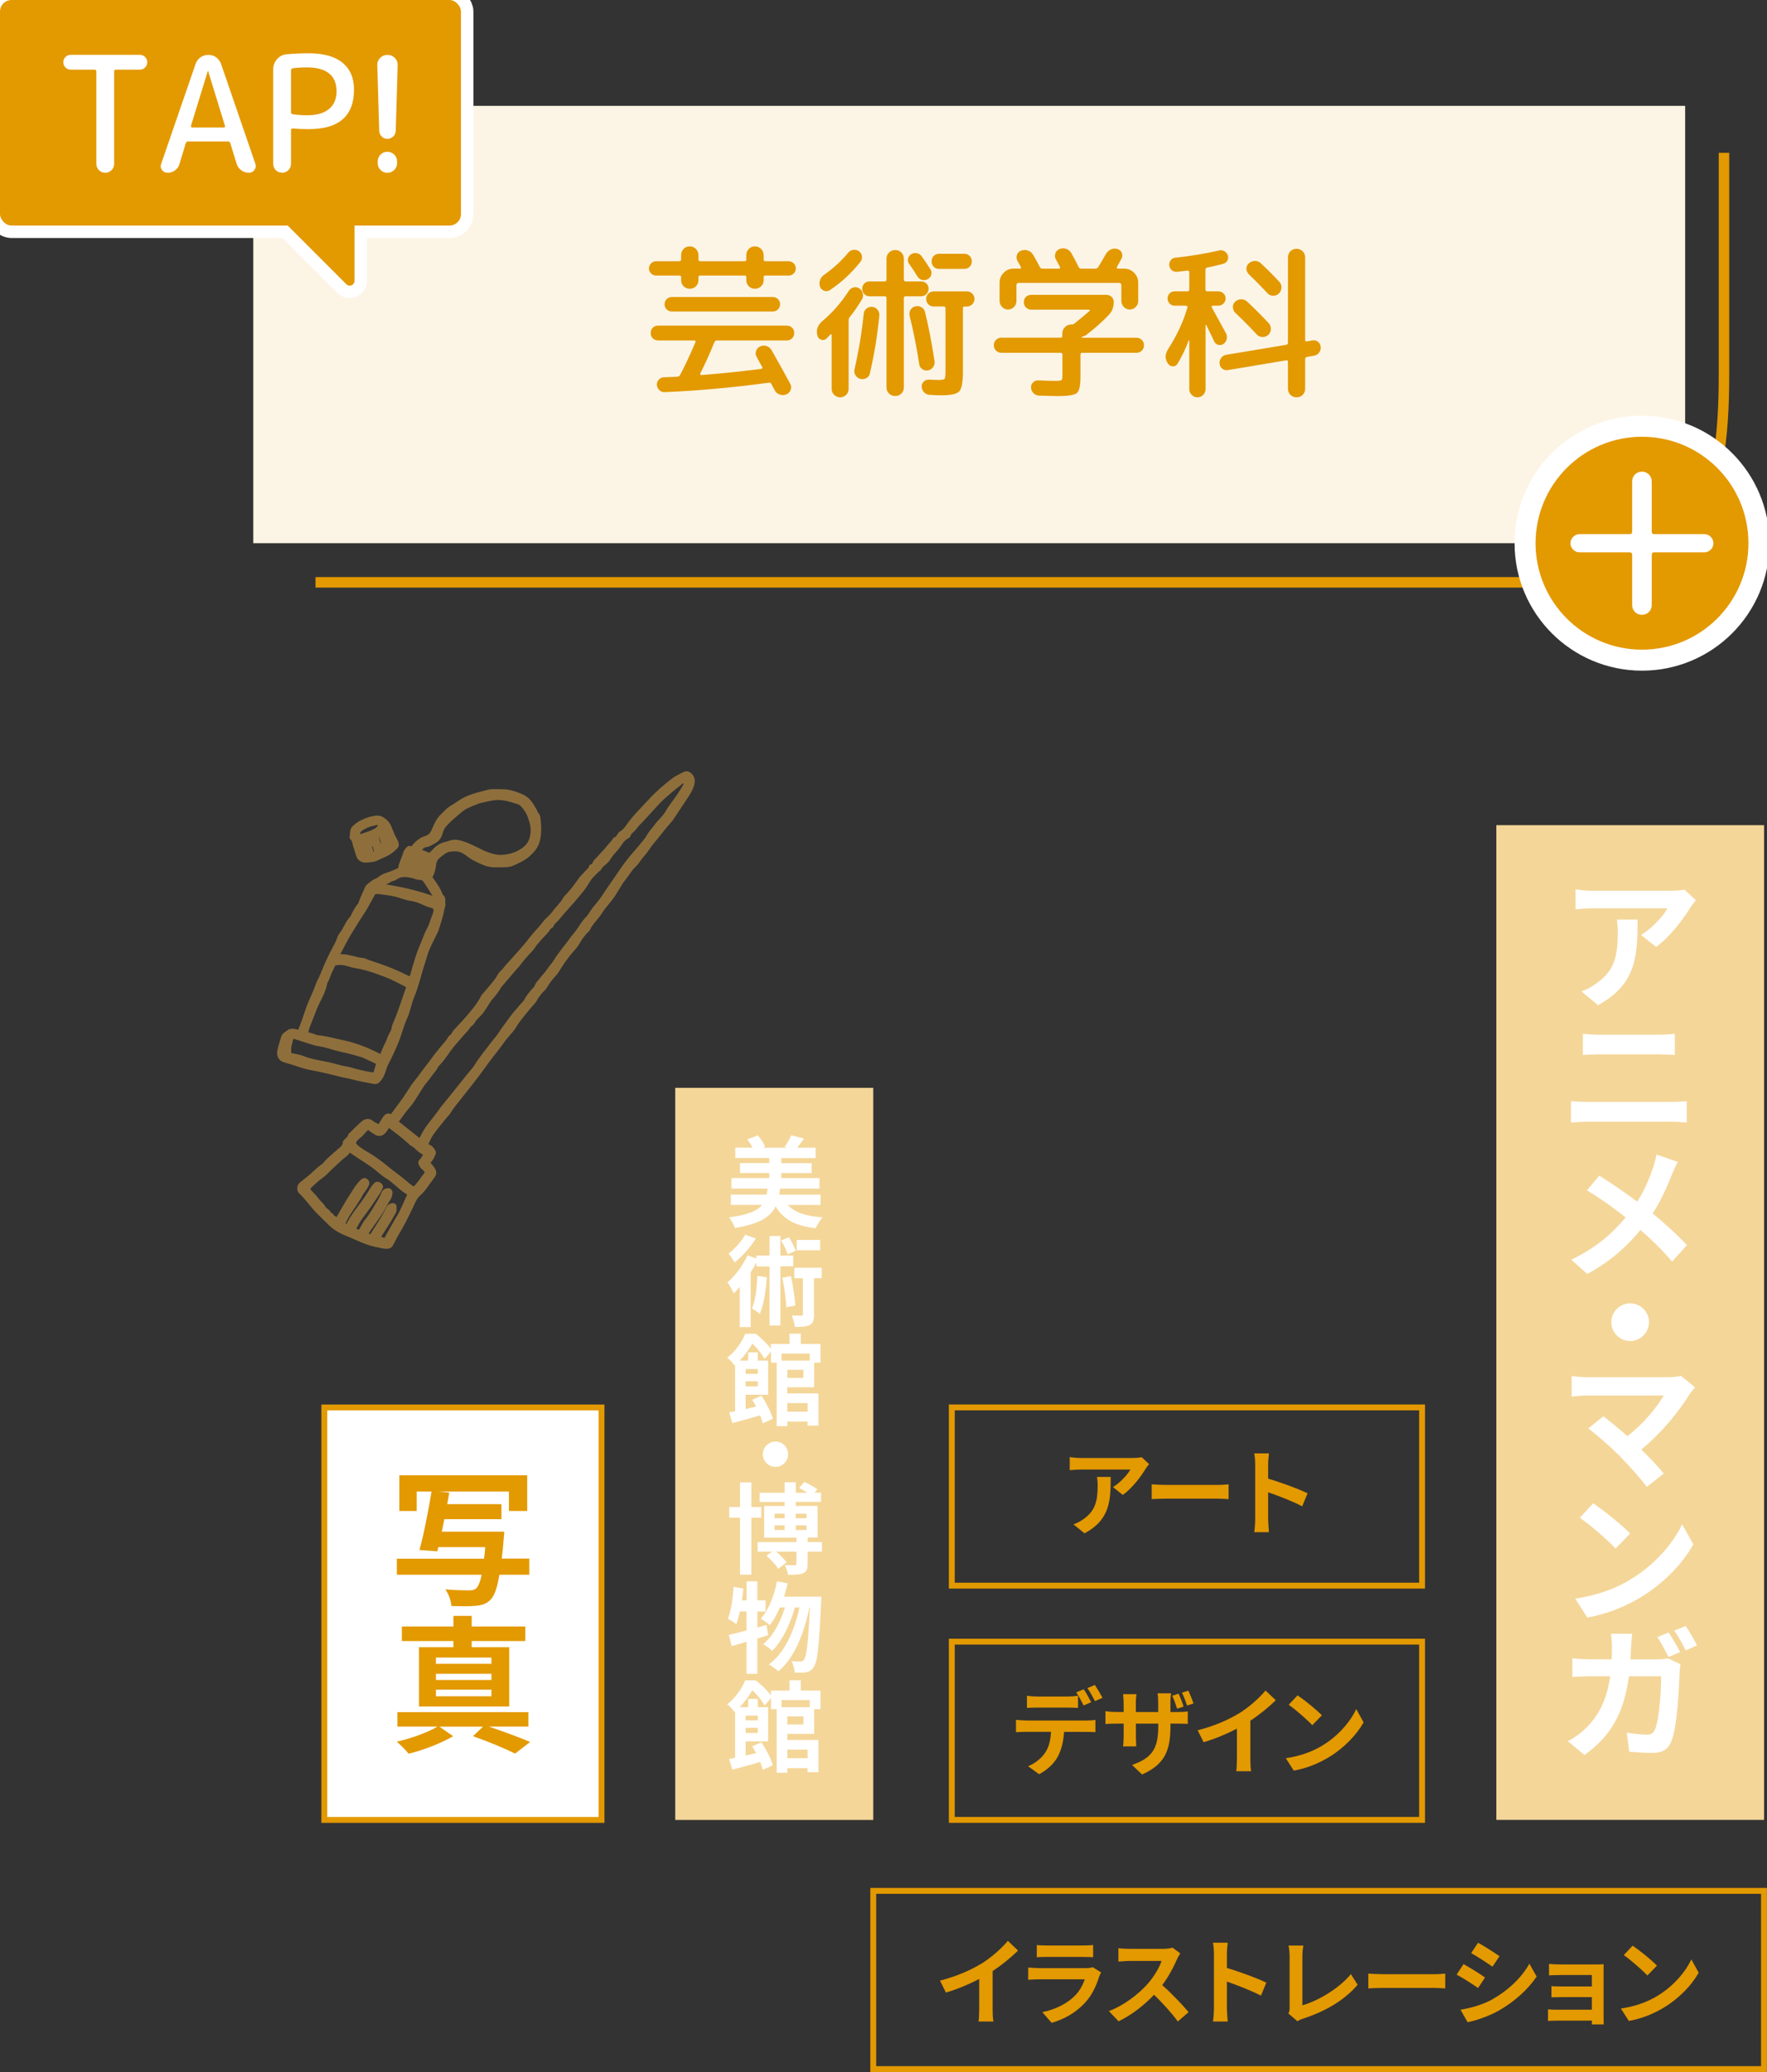
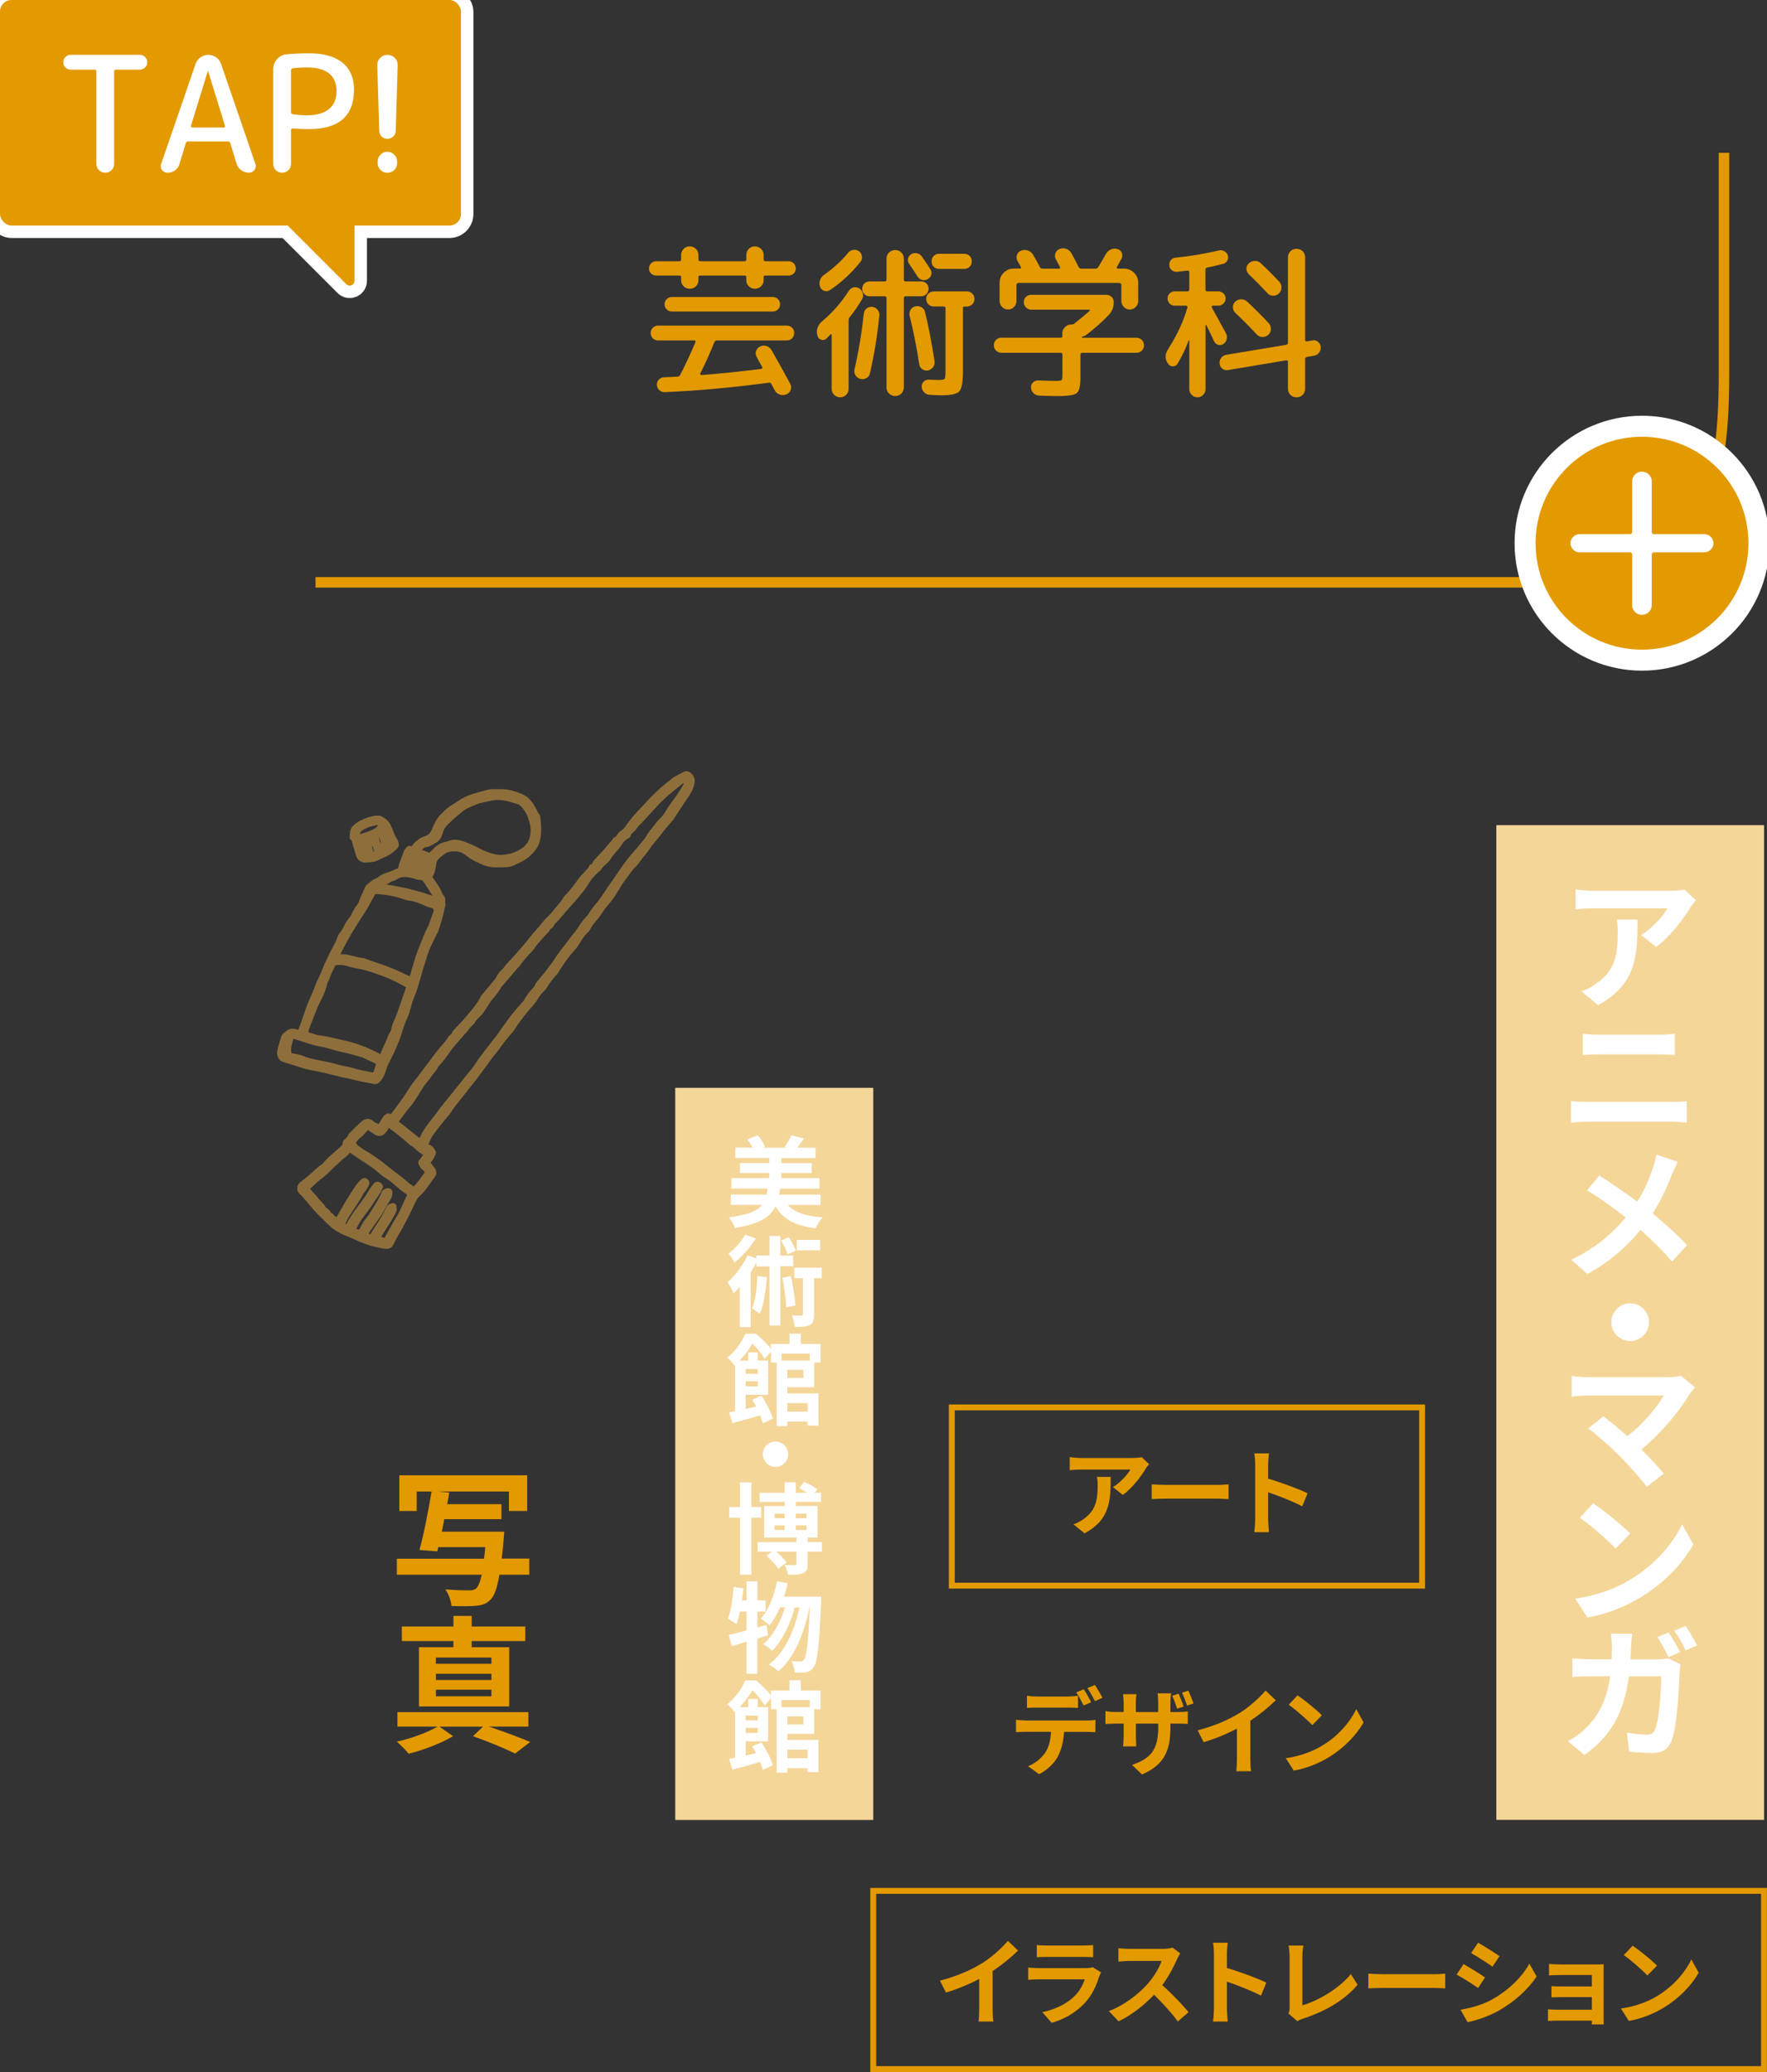
<svg xmlns="http://www.w3.org/2000/svg" id="_レイヤー_2" data-name="レイヤー 2" viewBox="0 0 299.84 351.54">
  <rect x="0" y="0" width="299.84" height="351.54" fill="#333333" stroke="none" />
  <defs>
    <style>
      .cls-1 {
        stroke-width: 4.22px;
      }

      .cls-1, .cls-2, .cls-3, .cls-4 {
        fill: none;
      }

      .cls-1, .cls-5, .cls-6 {
        stroke-linecap: round;
        stroke-linejoin: round;
      }

      .cls-1, .cls-4 {
        stroke: #fff;
      }

      .cls-7, .cls-2, .cls-3 {
        stroke: #e39900;
        stroke-miterlimit: 10;
      }

      .cls-7, .cls-8 {
        fill: #fff;
      }

      .cls-9 {
        opacity: .5;
      }

      .cls-5, .cls-6 {
        fill: #eaac45;
        stroke: #eaac45;
        stroke-width: .88px;
      }

      .cls-3 {
        stroke-width: 1.78px;
      }

      .cls-4 {
        stroke-width: 7.13px;
      }

      .cls-10 {
        fill: #f4d699;
      }

      .cls-10, .cls-11, .cls-12, .cls-8 {
        stroke-width: 0px;
      }

      .cls-11 {
        fill: #e39900;
      }

      .cls-12 {
        fill: #fcf5e5;
      }

      .cls-6 {
        fill-rule: evenodd;
      }
    </style>
  </defs>
  <g id="text">
    <g class="cls-9">
      <g>
        <path class="cls-6" d="m91.12,138.33c-.25-.16-.28-.4-.38-.63-.11-.25-.28-.47-.41-.71-.43-.8-1.02-1.48-1.86-1.83-1.04-.43-2.1-.84-3.25-.82-.81.02-1.67-.11-2.44.1-1.61.45-3.27.76-4.69,1.76-.49.34-1.02.64-1.53.97-.55.35-.94.85-1.4,1.27-.7.65-1.11,1.56-1.47,2.44-.29.71-.71,1.16-1.42,1.39-.29.09-.56.18-.84.38-.53.39-1.02.77-1.32,1.37-.1.19-.23.3-.41.04-.05-.07-.26-.14-.28-.11-.2.23-.45.45-.53.72-.26.92-.75,1.75-.9,2.71-.02.12-.17.27-.3.33-.66.29-1.32.59-2.01.8-.43.13-.82.32-1.15.59-.23.18-.44.32-.71.41-.29.1-1.34.89-1.43,1.09-.3.66-.59,1.32-.88,1.99-.16.37-.24.83-.5,1.11-.36.39-.55.85-.81,1.28-.18.31-.28.68-.52.93-.72.77-1,1.81-1.67,2.63-.37.45-.47,1.1-.75,1.62-.9,1.65-1.74,3.33-2.41,5.09-.27.71-.69,1.36-.93,2.08-.39,1.16-.97,2.23-1.4,3.37-.49,1.31-.88,2.64-1.41,3.94-.22.55-.18.57-.69.48-.09-.01-.18-.05-.26-.07-.41-.11-.86-.13-1.17.13-.32.26-.75.43-.88.92-.21.79-.53,1.56-.64,2.38-.07.54.2,1.09.64,1.25.43.16.88.27,1.31.4,1.11.33,2.2.78,3.34.98,1.7.3,3.37.71,5.03,1.14.61.16,1.25.23,1.85.39,1.28.36,2.59.59,3.89.83.25.05.39-.02.57-.2.46-.46.72-1.01.91-1.62.14-.44.28-.89.49-1.3.67-1.26,1.26-2.55,1.79-3.88.51-1.3.82-2.66,1.42-3.94.51-1.1.67-2.36,1.15-3.48.78-1.85,1.17-3.81,1.81-5.7.26-.75.43-1.54.73-2.27.4-.97.9-1.9,1.35-2.85.07-.15.18-.28.22-.43.37-1.19.79-2.37,1-3.6.04-.27.23-.56.17-.79-.14-.44.21-1.03-.38-1.34-.33-1.04-.97-1.9-1.58-2.77-.16-.23-.33-.48-.16-.77.37-.62.48-1.34.57-2.02.09-.6.37-.98.76-1.33.24-.22.53-.4.78-.6.63-.51,1.28-.58,2.18-.58.99,0,1.71.53,2.39,1.05.72.54,1.51.87,2.31,1.23.84.37,1.69.48,2.58.43.74-.04,1.49.06,2.22-.2.54-.25,1.08-.48,1.6-.77.42-.23.83-.5,1.18-.82.67-.62,1.28-1.26,1.55-2.22.36-1.27.27-2.52.14-3.78-.02-.19-.05-.46-.18-.54Zm-21.87,7.87c.03-.06.06-.11.12-.22.8.45,1.56.86,2.47.89.14,0,.27.13.4.22.03.02.04.12.02.17-.02.05-.08.09-.13.11s-.12,0-.18-.01c-.76-.15-1.53-.3-2.29-.45q-.69-.14-.41-.72Zm-5.04,34.46c-.12.41-.21.83-.36,1.23-.17.44-.39.55-.89.46-.8-.14-1.6-.31-2.39-.5-.59-.14-1.16-.37-1.76-.46-1.02-.15-1.99-.5-2.99-.72-1.5-.33-3.05-.5-4.5-1.1-.63-.26-1.35-.31-2.02-.5-.26-.07-.6-.19-.31-.59-.14-.87.22-1.67.4-2.49.02-.11.13-.2.19-.28.11.03.17.04.23.06,1.2.38,2.38.78,3.59,1.13.6.18,1.24.23,1.85.39,1,.25,1.98.6,2.99.8,1.05.2,2.06.51,3.08.81.03,0,.07-.03.09-.02.83.39,1.67.79,2.5,1.17.27.13.39.31.3.61Zm5.14-13.08c-.62,1.74-1.17,3.51-1.85,5.24-.22.57-.55,1.11-.64,1.73-.09.62-.53,1.08-.71,1.65-.16.52-.42.98-.65,1.47-.21.45-.39.92-.59,1.38-.05.11-.13.2-.2.31-.13-.05-.22-.08-.3-.12-.81-.38-1.59-.8-2.42-1.13-1.17-.47-2.36-.88-3.58-1.14-1.5-.32-2.98-.74-4.51-.9-.3-.03-.58-.19-.88-.28-.41-.12-.82-.23-1.23-.35.13-.49.21-.99.4-1.45.58-1.42,1.06-2.88,1.76-4.26.46-.9.92-1.83,1.12-2.85.08-.42.38-.77.51-1.21.23-.75.65-1.44.97-2.17.1-.22.23-.13.39-.16.88-.16,1.68-.02,2.52.26.5.17,1.06.24,1.59.34,1.57.31,3.06.88,4.54,1.44,1.25.47,2.42,1.16,3.62,1.75.22.11.23.22.15.45Zm4.61-12.73c-.2.65-.49,1.27-.69,1.92-.22.71-.65,1.31-.9,1.99-.46,1.25-1.05,2.44-1.44,3.72-.35,1.14-.7,2.28-1.01,3.43-.05.18-.11.27-.39.18-.52-.16-.98-.42-1.47-.65-1.13-.54-2.28-.99-3.46-1.42-.9-.33-1.83-.57-2.71-.95-.09-.04-.17-.1-.26-.1-1.35-.07-2.61-.75-4-.63-.32.03-.46-.29-.3-.6.61-1.14,1.18-2.31,1.85-3.42.74-1.22,1.48-2.44,2.27-3.61.68-1.02,1.18-2.12,1.81-3.16.08-.13.16-.25.18-.28.36-.01.6-.05.83-.02,1.38.15,2.76.32,4.06.8.44.16.89.28,1.33.34.69.1,1.3.3,1.94.57.53.23,1.06.5,1.64.63.65.14.91.64.71,1.28Zm-.06-2.88c.11.18.14.42.24.75-3.31-1.25-6.64-1.98-10.02-2.42.35-.38.86-.55,1.38-.72.35-.11.59-.43.98-.5.33-.06.61-.27.91-.43.82-.46,1.73-.3,2.61-.12.42.08.83.34,1.23.31.55-.04.83.27,1.07.61.56.82,1.08,1.67,1.6,2.52Zm-1.51-5.6c-.94-.22-1.87-.44-2.67-1.12.23.02.49-.03.68.07.53.28,1.09.42,1.66.57.15.04.3.13.42.23.06.05.08.15.12.23-.07,0-.14.03-.21.02Zm18.05-4.89c-.1,1.07-.54,1.98-1.44,2.66-.8.6-1.67.98-2.63,1.18-.54.11-1.1.18-1.64.16-.76-.03-1.49-.27-2.21-.53-.79-.28-1.49-.71-2.24-1.05-.73-.34-1.48-.68-2.26-.88-.47-.12-1.02-.18-1.53,0-.24.09-.49.17-.74.22-.82.18-1.48.58-2.02,1.22-.15.18-.36.32-.52.49-.17.18-.34.24-.59.12-.37-.17-.75-.31-1.13-.45-.21-.08-.42-.16-.63-.24.15-.19.29-.41.47-.56.25-.22.48-.48.86-.52.58-.05,1.04-.42,1.53-.68.56-.29.85-.87.99-1.44.17-.64.5-1.12.94-1.57.73-.76,1.53-1.44,2.34-2.11.34-.29.72-.56,1.12-.75.71-.34,1.44-.62,2.06-.87.99-.21,1.84-.46,2.71-.56.96-.12,1.92.05,2.86.31.35.1.7.24,1.05.32.58.13.96.53,1.3.97.39.51.72,1.06.93,1.68.34.99.55,1.78.44,2.88Z" />
        <path class="cls-6" d="m66.57,141.79c-.23-.58-.45-1.16-.73-1.72-.15-.29-.38-.55-.63-.75-.29-.22-.63-.47-.97-.5-.45-.04-.92.08-1.37.19-.54.13-1.05.38-1.56.62-.44.21-.76.51-1.1.8-.5.42-.32,1.08-.45,1.64.54.45.44,1.16.69,1.65.14.48.27.88.39,1.28.16.56.55.89,1.12.9.45.01.91-.06,1.36-.13.53-.09.97-.42,1.46-.61.88-.34,1.62-.81,2.27-1.49.15-.16.21-.22.18-.43-.08-.55-.46-.95-.65-1.44Zm-4.32,3.19s-.06.11-.11.14c-.05.03-.15.05-.17.02-.16-.18-.35-.35-.43-.56-.19-.51-.33-1.04-.48-1.56-.02-.07.03-.19.08-.22.07-.03.19-.02.26.02.12.09.24.2.3.33.12.3.19.61.29.92.09.31.19.61.27.92Zm1.72-.21c-.28.07-.55.16-.89.27-.16-.52-.3-1.01-.45-1.5-.07-.22-.07-.53-.21-.63-.42-.27-.11-.4.07-.53.13-.09.3-.1.5-.16.3.38.17.85.57,1.15.3.23.1.81.55,1.06.14.08.09.28-.13.34Zm1.37-.63c-.17.2-.65.11-.73-.16-.14-.49-.58-.82-.64-1.35-.02-.25-.14-.5-.24-.82.34-.1.61-.18.93-.28.15.51.29,1,.45,1.48.06.17.11.4.24.49.37.25.11.47-.02.63Zm-.85-3.9c-.17.4-.46.6-.85.81-.53.29-1.09.48-1.65.66-.34.1-.68.22-1.02.3-.25.06-.36-.11-.35-.39.03-.91.77-1.2,1.4-1.53.51-.27,1.1-.36,1.66-.52.12-.03.24-.05.36-.04.52.03.65.25.45.7Zm1.51,2.96c-.17-.42-.19-.94-.46-1.25-.3-.35-.29-.75-.6-1.3.33.18.51.21.55.3.34.8.65,1.61,1.05,2.6-.31-.2-.5-.25-.54-.36Z" />
      </g>
      <path class="cls-5" d="m116.84,131.41c-.13-.1-.4-.17-.52-.1-.66.36-1.36.62-1.97,1.09-1.45,1.11-2.82,2.29-4.04,3.64-1.21,1.33-2.53,2.56-3.56,4.05-.33.48-.71.99-1.19,1.26-.51.28-.53,1-1.15,1.11-.34.62-.89,1.06-1.3,1.61-.27.36-.61.67-.91,1.01-.31.33-.59.7-.93,1-.34.3-.34.9-.9,1-.06.5-.52.71-.79,1.05-.3.38-.69.69-.97,1.09-.69.98-1.4,1.94-2.22,2.82-.13.14-.3.27-.39.43-.51.95-1.33,1.66-1.96,2.52-.48.65-1.15,1.12-1.64,1.77-.64.87-1.44,1.61-2.1,2.48-.92,1.23-1.98,2.35-2.99,3.51-.34.39-.69.77-1.05,1.15-.33.35-.56.77-.95,1.09-.43.36-.64.97-1,1.43-.59.75-1.21,1.47-1.83,2.21-.14.17-.34.32-.44.51-.69,1.43-1.74,2.59-2.75,3.78-.48.57-1.01,1.1-1.51,1.65-.25.28-.59.55-.71.89-.13.38-.5.46-.68.78-.34.6-.84,1.1-1.28,1.64-.43.54-.9,1.07-1.3,1.63-.78,1.1-1.64,2.13-2.42,3.23-.34.49-.76.93-1.1,1.42-.74,1.07-1.39,2.19-2.19,3.22-.61.79-1.14,1.65-1.84,2.38-.1-.24-.18-.52-.52-.36-.14.06-.27.18-.35.31-.26.38-.49.77-.73,1.17-.21.34-.31.37-.74.16-.27-.14-.59-.23-.79-.43-.49-.49-1.03-.38-1.44-.04-.78.65-1.47,1.4-2.2,2.11-.02.4-.39.56-.59.84-.09.13-.31.24-.31.36-.01.71-.58,1.07-1,1.44-.75.67-1.54,1.29-2.21,2.04-.15.17-.28.37-.47.49-.88.59-1.59,1.39-2.41,2.05-.44.34-.86.7-1.3,1.04-.37.29-.45.92-.1,1.24.92.85,1.64,1.88,2.47,2.81.83.93,1.77,1.76,2.64,2.64.51.52,1.12.87,1.76,1.22.62.33,1.28.53,1.91.82,1.39.63,2.79,1.27,4.32,1.53.51.09,1.01.28,1.55.22.29-.03.45-.15.57-.4.3-.59.6-1.19.94-1.76.92-1.53,1.72-3.12,2.48-4.74.34-.72.63-1.47,1.27-2.03.93-.83,1.53-1.92,2.29-2.89.42-.53.38-.81-.06-1.39-.17-.22-.32-.46-.52-.65-.21-.19-.25-.33-.03-.55.36-.35.59-.79.77-1.25.04-.09.1-.21.06-.27-.21-.42-.48-.79-.97-.94-.3-.09-.43-.26-.32-.49.3-.62.56-1.29.96-1.84.73-1.03,1.55-1.99,2.34-2.98.14-.18.34-.32.45-.51.63-1.05,1.43-1.97,2.18-2.92,1.09-1.38,2.2-2.76,3.24-4.18.78-1.06,1.54-2.14,2.36-3.15.8-.98,1.47-2.06,2.31-3,.42-.47.85-.95,1.16-1.49.35-.6.78-1.12,1.19-1.66.64-.84,1.34-1.62,2.02-2.42.06-.07.13-.14.18-.22.32-.61.71-1.17,1.19-1.67.2-.21.44-.4.58-.65.47-.78,1.01-1.51,1.63-2.18.09-.1.19-.18.26-.29.8-1.3,1.63-2.58,2.66-3.72.38-.42.75-.86,1.03-1.35.38-.65.79-1.27,1.32-1.81.16-.16.36-.31.45-.51.47-1.04,1.37-1.77,1.96-2.72.51-.83,1.17-1.55,1.77-2.31.91-1.15,1.49-2.5,2.41-3.63.58-.71,1-1.52,1.7-2.15.39-.35.66-.84.99-1.26.43-.55.92-1.05,1.29-1.64.57-.91,1.34-1.66,1.98-2.52.62-.84,1.34-1.62,2.01-2.43.06-.07.1-.16.15-.23.6-.9,1.2-1.79,1.79-2.7.54-.84,1.17-1.63,1.5-2.61.28-.84.2-1.44-.45-1.91Zm-47.39,71.57c-.57,1.16-1.01,2.39-1.68,3.5-.65,1.06-1.24,2.16-1.86,3.24-.09.16-.16.33-.26.48-.16.24-.38.31-.66.2-.14-.06-.29-.1-.43-.12-.41-.05-.52-.24-.31-.58.55-.88,1.12-1.76,1.67-2.64.02-.04.04-.07.06-.11,0,0,0,0,0,0,.05-.08.09-.16.14-.24.19-.33.37-.67.57-.99,0,0,0,0,0,0,.04-.06.07-.13.1-.19.08-.2.09-.4.06-.61-.02-.14.08-.36-.18-.36-.04,0-.07,0-.11.01s-.07.02-.11.03c-.07.02-.14.06-.21.1-.08.05-.15.12-.21.2-.02.03-.04.05-.05.08-.11.21-.22.42-.33.64-.16.32-.32.63-.5.94,0,0,0,0,0,0-.06.11-.13.23-.2.34-.64,1.05-1.33,2.08-2,3.13-.11-.1-.15-.15-.21-.18-.25-.11-.5-.21-.75-.31.14-.3.25-.62.43-.89.58-.85,1.21-1.68,1.79-2.53h0c.05-.07.1-.14.14-.21.4-.61.73-1.26,1.09-1.9.17-.29.35-.57.52-.86.06-.1.09-.22.13-.34.13-.34.09-.71-.08-.76-.03-.01-.07-.02-.11-.02-.27-.02-.62.13-.71.36-.28.74-.68,1.42-1.09,2.09-.11.18-.23.36-.34.55-.13.22-.27.44-.4.66-.32.52-.66,1.02-1.06,1.5-.38.46-.62,1.04-.93,1.56-.08.13-.21.32-.32.32-.26-.01-.54-.09-.78-.19-.3-.13-.36-.35-.12-.79.36-.64.71-1.29,1.16-1.87.29-.37.56-.75.84-1.13.21-.28.41-.57.61-.86.08-.12.16-.23.24-.35.15-.21.29-.43.43-.64.08-.12.15-.23.23-.35.21-.32.41-.63.62-.95.06-.1.05-.25.13-.33.22-.22.17-.38-.05-.55-.05-.04-.1-.07-.16-.09-.08-.03-.16-.04-.23-.02-.05.01-.1.03-.14.07-.02.02-.04.04-.06.06-.26.31-.51.63-.71.98-.47.8-.99,1.56-1.55,2.3-.11.14-.21.28-.32.42,0,0,0,0,0,0-.73.97-1.43,1.96-2,3.04-.08.15-.27.38-.36.36-.26-.06-.49-.23-.72-.37-.02-.01.02-.13.05-.2.33-.96.91-1.79,1.46-2.62.14-.21.28-.42.42-.63,0,0,0,0,0,0,.13-.2.27-.4.4-.61.03-.05.06-.1.1-.15.1-.16.2-.31.29-.47.03-.06.07-.11.1-.17.12-.21.24-.42.35-.63.08-.15.17-.27.27-.39s.19-.23.27-.37c.1-.18.22-.35.31-.53.03-.06.06-.12.08-.19.04-.12.03-.24-.03-.33-.06-.09-.15-.17-.26-.21-.09-.04-.29.07-.38.16-.34.32-.62.67-.89,1.04-.44.62-.81,1.28-1.23,1.92-.15.22-.29.45-.43.68,0,0,0,0,0,.01h0c-.41.68-.79,1.37-1.19,2.06-.18.3-.35.61-.53.91-.32-.19-.63-.37-.94-.56-.03-.02-.07-.05-.07-.06.06-.35-.36-.22-.41-.39-.17-.54-.77-.68-1.01-1.12-.3-.56-.84-.91-1.19-1.42-.32-.46-.76-.84-1.14-1.26-.1-.11-.13-.29-.23-.38-.19-.17-.19-.31-.01-.48.46-.43.91-.88,1.38-1.29.42-.36.89-.66,1.3-1.03.57-.51,1.08-1.07,1.65-1.58.6-.54,1.16-1.13,1.82-1.61.36-.26.61-.66.86-.94.72.49,1.42.95,2.12,1.42.8.53,1.62,1.02,2.38,1.62.68.54,1.31,1.16,2.08,1.6.51.3.95.72,1.42,1.1.62.5,1.19,1.08,1.86,1.47.4.24.48.51.34.8Zm2.77-6.87c-.23.29-.4.64-.66.9-.27.27-.08.4.02.63.16.39.57.52.75.84.13.21.31.39.05.76-.65.89-1.27,1.79-2.04,2.58-.62-.22-1.11-.65-1.58-1.06-1.1-.96-2.31-1.76-3.43-2.7-.77-.65-1.61-1.24-2.47-1.81-.67-.44-1.4-.79-2.02-1.27-.9-.68-1.27-1.06-.25-2.06.26-.26.62-.45.83-.74.2-.26.41-.49.65-.7.3-.27.52-.27.82,0,.23.2.52.34.76.52.6.46,1.16.36,1.6-.3.21-.31.4-.63.63-.97,1.4,1.05,2.77,2.04,3.99,3.23.79.34,1.24,1.15,2.03,1.5.11.05.19.17.29.26.14.12.16.24.04.4Zm44.22-62.95c-.37.67-.78,1.32-1.21,1.95-.47.7-.99,1.36-1.47,2.05-.26.38-.45.81-.73,1.16-.26.32-.5.66-.81.95-.48.44-.83,1.03-1.26,1.53-.41.47-.75.99-1.06,1.53-.05.08-.11.15-.17.23-.63.76-1.24,1.54-1.9,2.27-1.18,1.31-2.16,2.75-3.14,4.21-.59.87-1.22,1.72-1.79,2.61-.51.79-1.06,1.55-1.69,2.26-.41.46-.71,1.01-1.07,1.52-.13.18-.28.35-.44.51-.55.6-1,1.28-1.44,1.96-.36.55-.84,1.03-1.22,1.57-.92,1.29-1.99,2.48-2.81,3.85-.24.4-.59.72-.85,1.12-.41.63-.95,1.19-1.42,1.79-.29.37-.66.72-.81,1.14-.14.37-.4.57-.63.82-.48.54-.91,1.11-1.24,1.75-.07.14-.21.24-.31.37-.74.88-1.55,1.71-2.21,2.65-.58.84-1.24,1.62-1.78,2.5-.31.51-.74.94-1.1,1.42-1.01,1.35-2.11,2.63-3,4.07-.38.61-.91,1.14-1.36,1.71-.92,1.17-1.86,2.33-2.79,3.49-.73.91-1.5,1.79-2.17,2.75-.86,1.22-1.91,2.3-2.6,3.64-.17.32-.33.65-.51.96-.09.15-.23.23-.39.08-.12-.11-.23-.23-.36-.33-1.04-.83-2.07-1.66-3.12-2.48-.16-.13-.38-.19-.58-.29.76-1.01,1.41-2.03,2.23-2.95.62-.68,1.06-1.52,1.57-2.29.29-.43.54-.9.84-1.32.39-.54.87-1.01,1.22-1.57.35-.55.88-.97,1.12-1.6.03-.08.12-.15.19-.22.75-.77,1.34-1.66,1.97-2.53.67-.93,1.47-1.77,2.21-2.64.23-.27.49-.52.72-.79.21-.25.37-.57.62-.77.25-.2.45-.37.59-.68.14-.31.45-.54.68-.8.24-.27.51-.5.72-.79.41-.58.77-1.18,1.16-1.78.1-.16.21-.31.33-.45.6-.65,1.12-1.35,1.56-2.11.03-.05.09-.1.13-.14.74-.88,1.48-1.76,2.23-2.63.36-.41.76-.81,1.06-1.24.31-.44.69-.82,1.02-1.24.37-.45.85-.82,1.16-1.3.67-1.03,1.56-1.86,2.38-2.76.21-.23.27-.58.62-.74.24-.11.32-.53.54-.73.63-.56,1.12-1.25,1.68-1.87,1.08-1.19,2.13-2.4,3.14-3.64.5-.62.86-1.36,1.34-1.99.38-.5.87-.92,1.31-1.37.09-.09.23-.14.28-.24.39-.74,1.23-1.08,1.62-1.79.46-.84,1.23-1.42,1.74-2.22.36-.56.8-1.16,1.48-1.47.05-.02.12-.09.13-.14.13-.62.74-.84,1.05-1.32.31-.48.77-.87,1.17-1.3.74-.81,1.5-1.62,2.23-2.44,1.26-1.41,2.73-2.59,4.2-3.76.17-.13.33-.3.53-.35.2-.05.51-.07.63.05.11.11.12.46.02.62Z" />
    </g>
    <rect class="cls-10" x="192.24" y="201.67" width="168.76" height="45.43" transform="translate(501.01 -52.24) rotate(90)" />
-     <rect class="cls-7" x="43.56" y="250.25" width="69.98" height="47.04" transform="translate(352.32 195.23) rotate(90)" />
    <g>
      <path class="cls-11" d="m89.79,267.17h-5.05c-.38,2.3-.85,3.55-1.47,4.2-.72.75-1.45.97-2.57,1.07-.9.1-2.5.08-4.1.03-.05-.85-.45-2.02-1.03-2.82,1.67.15,3.32.17,4.02.17.52,0,.88-.05,1.2-.33.35-.3.67-1.02.95-2.32h-14.4v-2.72h14.8c.08-.6.15-1.25.2-1.97h-7.97l-.17.72-3.02-.23c.72-2.57,1.52-6.72,2.05-9.92h-2.52v3.3h-2.95v-6.05h21.7v6.05h-3.1v-3.3h-12.02l1.9.17c-.1.62-.23,1.3-.35,1.97h9.2v2.55h-9.7c-.15.73-.27,1.45-.42,2.12h10.6s-.05.85-.1,1.25c-.1,1.25-.2,2.35-.33,3.32h4.67v2.72Z" />
      <path class="cls-11" d="m82.99,292.94c2.5.85,5.27,1.87,6.97,2.6l-2.55,1.97c-1.65-.82-4.45-2-7.15-2.95l1.7-1.62h-7.4l2.33,1.62c-1.97,1.17-5.07,2.38-7.55,2.97-.47-.6-1.37-1.47-2-2.05,2.42-.52,5.32-1.6,6.9-2.55h-6.8v-2.45h22.22v2.45h-6.67Zm-6.05-14.52h-8.75v-2.47h8.75v-1.8h3.1v1.8h9.1v2.47h-9.1v1.05h6.37v10.05h-15.32v-10.05h5.85v-1.05Zm6.45,2.8h-9.42v1.05h9.42v-1.05Zm0,2.75h-9.42v1.05h9.42v-1.05Zm0,2.7h-9.42v1.12h9.42v-1.12Z" />
    </g>
    <g>
      <path class="cls-8" d="m286.84,153.98c-1.15,1.87-3.45,4.97-5.82,6.67l-2.55-2.02c1.97-1.2,3.85-3.32,4.47-4.52h-12.62c-1.02,0-1.82.05-2.97.17v-3.4c.92.15,1.95.25,2.97.25h13.07c.67,0,2.02-.08,2.45-.2l1.92,1.8c-.23.33-.73.9-.92,1.25Zm-15.67,16.55l-2.82-2.33c.78-.27,1.65-.67,2.52-1.35,3.1-2.12,3.65-4.67,3.65-8.67,0-.75-.05-1.4-.15-2.17h3.5c0,6-.12,10.95-6.7,14.52Z" />
      <path class="cls-8" d="m269.6,186.95h13.95c.83,0,1.83-.05,2.67-.12v3.62c-.88-.08-1.97-.15-2.67-.15h-13.95c-.95,0-2.12.07-3.02.15v-3.62c.95.08,2.07.12,3.02.12Zm1.85-11.4h10.05c.97,0,2-.08,2.7-.17v3.6c-.72-.03-1.85-.1-2.7-.1h-10.02c-.92,0-2.05.05-2.88.1v-3.6c.88.12,2.02.17,2.85.17Z" />
      <path class="cls-8" d="m283.69,199.3c-.75,1.92-1.82,4.37-3.25,6.57,2.12,1.75,4.17,3.62,5.82,5.37l-2.52,2.8c-1.7-2-3.42-3.67-5.37-5.37-2.12,2.58-4.92,5.25-9.02,7.47l-2.72-2.42c3.97-1.9,6.82-4.27,9.22-7.17-1.72-1.38-4.07-3.1-6.55-4.6l2.07-2.5c1.95,1.2,4.47,2.95,6.45,4.42,1.25-1.95,2.05-3.9,2.7-5.77.2-.65.47-1.62.57-2.22l3.62,1.25c-.32.55-.77,1.62-1.02,2.17Z" />
      <path class="cls-8" d="m279.82,224.32c0,1.75-1.45,3.2-3.2,3.2s-3.2-1.45-3.2-3.2,1.45-3.2,3.2-3.2,3.2,1.45,3.2,3.2Z" />
      <path class="cls-8" d="m286.79,236.4c-1.72,2.87-4.87,6.75-8.27,9.52,1.38,1.38,2.85,2.9,3.8,4.07l-2.87,2.27c-1-1.38-3.05-3.62-4.62-5.25-1.42-1.42-3.9-3.62-5.32-4.65l2.55-2.07c.97.72,2.57,2.02,4.1,3.37,2.75-2.15,5.02-4.92,6.15-6.9h-12.82c-.97,0-2.27.12-2.8.2v-3.52c.65.12,1.97.22,2.8.22h13.47c.95,0,1.75-.1,2.27-.25l2.4,1.97c-.33.38-.62.73-.82,1Z" />
      <path class="cls-8" d="m276.59,268.02c4.15-2.45,7.3-6.15,8.85-9.4l1.9,3.4c-1.85,3.3-5.07,6.65-8.97,9-2.47,1.47-5.57,2.82-9.02,3.4l-2.05-3.2c3.82-.55,6.95-1.77,9.3-3.2Zm.03-7.85l-2.47,2.55c-1.25-1.35-4.3-4-6.07-5.22l2.27-2.45c1.7,1.15,4.85,3.65,6.27,5.12Z" />
      <path class="cls-8" d="m276.77,279.33c-.02.77-.05,1.5-.1,2.2h4.55c.65,0,1.27-.08,1.85-.17l2.1,1c-.08.4-.15,1.02-.15,1.3-.1,2.6-.4,9.42-1.45,11.87-.53,1.22-1.45,1.87-3.12,1.87-1.4,0-2.85-.12-4-.2l-.4-3.25c1.2.2,2.47.35,3.4.35.77,0,1.12-.28,1.38-.88.7-1.52,1.05-6.37,1.05-9.02h-5.47c-.88,6.45-3.17,10.22-7.55,13.35l-2.8-2.33c.97-.52,2.2-1.35,3.17-2.35,2.25-2.25,3.47-4.97,4-8.67h-3.22c-.8,0-2.15.03-3.2.12v-3.17c1.02.1,2.27.17,3.2.17h3.47c.03-.67.05-1.37.05-2.12,0-.53-.08-1.65-.17-2.22h3.6c-.08.58-.15,1.57-.18,2.15Zm8.32.95l-1.95.85c-.53-1-1.25-2.42-1.9-3.37l1.9-.8c.62.9,1.5,2.42,1.95,3.32Zm2.87-1.12l-1.92.85c-.48-1.02-1.25-2.42-1.95-3.35l1.95-.8c.62.92,1.52,2.45,1.92,3.3Z" />
    </g>
    <rect class="cls-10" x="69.28" y="229.86" width="124.21" height="33.6" transform="translate(378.04 115.28) rotate(90)" />
    <rect class="cls-2" x="161.51" y="238.78" width="79.8" height="30.24" />
    <g>
      <path class="cls-11" d="m194.37,249.24c-.75,1.25-2.27,3.27-3.84,4.39l-1.67-1.33c1.28-.78,2.53-2.19,2.95-2.98h-8.34c-.67,0-1.2.05-1.95.11v-2.23c.61.1,1.28.16,1.95.16h8.63c.45,0,1.33-.05,1.63-.14l1.26,1.18c-.18.21-.48.59-.62.83Zm-10.34,10.9l-1.87-1.52c.51-.18,1.09-.45,1.68-.88,2.03-1.41,2.42-3.1,2.42-5.73,0-.5-.03-.93-.11-1.44h2.32c0,3.97-.08,7.24-4.43,9.57Z" />
      <path class="cls-11" d="m198.01,251.93h8.6c.75,0,1.46-.06,1.87-.1v2.51c-.38-.02-1.2-.08-1.87-.08h-8.6c-.91,0-1.99.03-2.58.08v-2.51c.58.05,1.75.1,2.58.1Z" />
      <path class="cls-11" d="m212.99,248.5c0-.56-.05-1.36-.16-1.92h2.5c-.06.56-.14,1.26-.14,1.92v2.37c2.15.62,5.22,1.76,6.69,2.48l-.91,2.21c-1.65-.86-4.05-1.79-5.78-2.38v4.53c0,.46.08,1.58.14,2.24h-2.5c.1-.64.16-1.6.16-2.24v-9.2Z" />
    </g>
-     <rect class="cls-2" x="161.51" y="278.52" width="79.8" height="30.24" />
    <g>
      <path class="cls-11" d="m173.94,291.9h10.48c.34,0,1.04-.03,1.46-.1v2.08c-.4-.03-1.01-.05-1.46-.05h-3.86c-.1,1.65-.45,2.99-1.02,4.11-.56,1.12-1.79,2.35-3.22,3.07l-1.87-1.36c1.14-.43,2.26-1.34,2.9-2.29.66-.99.93-2.19.99-3.54h-4.4c-.46,0-1.09.03-1.54.06v-2.1c.48.06,1.04.1,1.54.1Zm2.03-4.07h5.23c.54,0,1.18-.05,1.73-.13v2.06c-.54-.03-1.17-.05-1.73-.05h-5.23c-.54,0-1.23.02-1.71.05v-2.06c.51.08,1.17.13,1.71.13Zm9.19.96l-1.28.56c-.34-.66-.83-1.62-1.26-2.22l1.28-.53c.4.59.96,1.6,1.26,2.19Zm1.92-.74l-1.28.56c-.34-.67-.85-1.6-1.28-2.21l1.26-.53c.42.61,1.01,1.62,1.3,2.18Z" />
      <path class="cls-11" d="m193.8,301.06l-1.71-1.62c3.09-1.09,4.45-2.46,4.45-6.4v-.61h-3.79v2.18c0,.72.05,1.36.06,1.68h-2.24c.05-.32.1-.96.1-1.68v-2.18h-1.36c-.8,0-1.38.05-1.73.06v-2.18c.29.05.93.14,1.73.14h1.36v-1.58c0-.46-.05-.94-.1-1.44h2.27c-.03.3-.1.82-.1,1.46v1.57h3.79v-1.68c0-.64-.05-1.17-.1-1.49h2.29c-.05.34-.11.85-.11,1.49v1.68h1.18c.85,0,1.33-.03,1.76-.11v2.13c-.35-.03-.91-.05-1.74-.05h-1.2v.53c0,3.97-.94,6.39-4.82,8.1Zm7.04-11.52l-1.1.35c-.22-.67-.51-1.55-.82-2.19l1.07-.35c.3.64.67,1.57.85,2.19Zm1.68-.53l-1.1.35c-.22-.69-.53-1.55-.86-2.18l1.09-.35c.3.64.67,1.57.88,2.18Z" />
      <path class="cls-11" d="m210.24,290.7c1.65-1.02,3.47-2.62,4.51-3.89l1.73,1.65c-1.22,1.2-2.75,2.45-4.31,3.47v6.47c0,.7.03,1.7.14,2.1h-2.53c.06-.38.11-1.39.11-2.1v-5.12c-1.65.86-3.68,1.73-5.65,2.3l-1.01-2.02c2.87-.74,5.22-1.78,7-2.87Z" />
      <path class="cls-11" d="m224.31,296.19c2.74-1.62,4.82-4.07,5.83-6.23l1.25,2.26c-1.22,2.16-3.35,4.37-5.92,5.92-1.62.98-3.68,1.87-5.94,2.26l-1.34-2.11c2.5-.35,4.58-1.17,6.13-2.1Zm0-5.17l-1.63,1.67c-.83-.9-2.83-2.64-4-3.46l1.5-1.6c1.12.75,3.2,2.42,4.13,3.39Z" />
    </g>
    <rect class="cls-2" x="148.18" y="320.8" width="151.15" height="30.24" />
    <g>
      <path class="cls-11" d="m166.51,333.17c1.65-1.02,3.47-2.62,4.51-3.89l1.73,1.65c-1.22,1.2-2.75,2.45-4.31,3.47v6.47c0,.7.03,1.7.14,2.1h-2.53c.06-.38.11-1.39.11-2.1v-5.12c-1.65.86-3.68,1.73-5.65,2.3l-1.01-2.02c2.87-.74,5.22-1.78,7-2.87Z" />
      <path class="cls-11" d="m186.53,335.3c-.48,1.55-1.17,3.11-2.37,4.43-1.62,1.79-3.67,2.88-5.71,3.46l-1.58-1.81c2.4-.5,4.32-1.55,5.54-2.8.86-.88,1.36-1.87,1.65-2.77h-7.73c-.38,0-1.18.02-1.86.08v-2.08c.67.05,1.36.1,1.86.1h7.92c.51,0,.94-.06,1.17-.16l1.42.88c-.11.21-.24.5-.3.67Zm-8.93-5.23h6.16c.5,0,1.28-.02,1.73-.08v2.07c-.43-.03-1.18-.05-1.76-.05h-6.13c-.51,0-1.2.02-1.67.05v-2.07c.45.06,1.12.08,1.67.08Z" />
      <path class="cls-11" d="m199.73,332.4c-.54,1.25-1.44,2.96-2.51,4.4,1.58,1.38,3.52,3.42,4.47,4.58l-1.83,1.58c-1.04-1.44-2.53-3.07-4.03-4.53-1.7,1.79-3.83,3.46-6.02,4.5l-1.65-1.73c2.58-.96,5.06-2.91,6.56-4.59,1.06-1.2,2.03-2.79,2.38-3.92h-5.43c-.67,0-1.55.1-1.89.11v-2.27c.43.06,1.41.11,1.89.11h5.65c.69,0,1.33-.1,1.65-.21l1.31.98c-.13.18-.42.67-.56.99Z" />
      <path class="cls-11" d="m205.99,331.52c0-.56-.05-1.36-.16-1.92h2.5c-.06.56-.14,1.26-.14,1.92v2.37c2.15.62,5.22,1.76,6.69,2.48l-.91,2.21c-1.65-.86-4.05-1.79-5.78-2.38v4.53c0,.46.08,1.58.14,2.24h-2.5c.1-.64.16-1.6.16-2.24v-9.2Z" />
      <path class="cls-11" d="m218.83,340.58v-8.68c0-.61-.08-1.36-.18-1.82h2.51c-.1.62-.16,1.2-.16,1.82v8.32c2.61-.75,6.18-2.8,8.23-5.3l1.14,1.81c-2.19,2.62-5.51,4.53-9.28,5.76-.22.08-.58.19-.94.43l-1.52-1.31c.19-.4.21-.67.21-1.04Z" />
      <path class="cls-11" d="m234.77,334.94h8.6c.75,0,1.46-.06,1.87-.1v2.51c-.38-.02-1.2-.08-1.87-.08h-8.6c-.91,0-1.99.03-2.58.08v-2.51c.58.05,1.75.1,2.58.1Z" />
      <path class="cls-11" d="m251.99,335.49l-1.17,1.79c-.91-.62-2.58-1.71-3.65-2.27l1.17-1.78c1.07.58,2.83,1.68,3.65,2.26Zm1.3,3.67c2.72-1.52,4.95-3.71,6.23-6l1.23,2.18c-1.49,2.21-3.75,4.24-6.37,5.75-1.63.93-3.92,1.73-5.35,1.99l-1.2-2.11c1.79-.3,3.71-.83,5.46-1.79Zm1.17-7.28l-1.2,1.78c-.9-.62-2.56-1.71-3.62-2.3l1.17-1.76c1.06.58,2.82,1.71,3.65,2.29Z" />
      <path class="cls-11" d="m264.85,333.29h6.05c.38,0,.98-.02,1.23-.03-.02.21-.02.74-.02,1.07v8.04c0,.26.02.8.02,1.09h-2.02c.02-.14.02-.4.02-.64h-6.07c-.45,0-1.1.03-1.38.05v-1.97c.27.03.82.06,1.39.06h6.05v-2.13h-5.11c-.61,0-1.38.02-1.75.03v-1.89c.42.03,1.14.05,1.75.05h5.11v-1.94h-5.28c-.59,0-1.6.03-1.99.06v-1.94c.42.05,1.39.08,1.99.08Z" />
      <path class="cls-11" d="m281.17,338.66c2.74-1.62,4.82-4.07,5.83-6.23l1.25,2.26c-1.22,2.16-3.35,4.37-5.92,5.92-1.62.98-3.68,1.87-5.94,2.26l-1.34-2.11c2.5-.35,4.58-1.17,6.13-2.1Zm0-5.17l-1.63,1.67c-.83-.9-2.83-2.64-4-3.46l1.5-1.6c1.12.75,3.2,2.42,4.13,3.39Z" />
    </g>
    <g>
      <path class="cls-8" d="m133.67,204.43c1.18,1.28,3.09,1.92,5.93,2.1-.44.45-.94,1.29-1.19,1.85-3.46-.4-5.49-1.5-6.8-3.7-.89,1.8-2.76,2.99-6.91,3.66-.15-.54-.62-1.36-.99-1.8,3.19-.42,4.77-1.09,5.61-2.12h-5.31v-1.75h6.08c.07-.32.12-.66.17-1.02h-6.15v-1.78h6.42v-.86h-4.97v-1.68h4.97v-.86h-5.75v-1.76h2.91c-.22-.47-.55-.99-.89-1.39l1.78-.69c.52.55,1.03,1.34,1.24,1.92l-.39.17h4.17l-.47-.13c.4-.54.89-1.38,1.14-1.97l2.15.54c-.4.59-.81,1.12-1.14,1.56h3.11v1.76h-5.81v.86h5.14v1.68h-5.14v.86h6.48v1.78h-6.69c-.03.35-.08.69-.15,1.02h7.02v1.75h-5.58Z" />
      <path class="cls-8" d="m132.43,214.86v10.03h-1.85v-10.03h-2.23v-.69c-.29.57-.62,1.16-.97,1.71v9.27h-1.85v-6.79c-.34.39-.69.74-1.02,1.06-.18-.42-.72-1.43-1.08-1.85,1.33-1.11,2.62-2.86,3.41-4.59l1.51.52v-.49h2.23v-3.31h1.85v3.31h2.17v1.83h-2.17Zm-4.18-4.74c-.89,1.46-2.3,3.04-3.59,4.07-.24-.42-.72-1.16-1.03-1.5,1.08-.82,2.23-2.15,2.82-3.21l1.8.64Zm1.87,6.58c-.17,2.34-.52,4.67-1.18,6.2-.29-.23-.97-.71-1.34-.92.61-1.34.82-3.44.92-5.51l1.6.23Zm3.54-3.9c-.2-.62-.67-1.61-1.11-2.35l1.33-.55c.44.72.94,1.66,1.14,2.29l-1.36.62Zm.55,3.7c.35,1.61.66,3.63.76,4.99l-1.54.3c-.05-1.34-.35-3.41-.67-5.01l1.46-.29Zm5.21.37h-1.29v6.11c0,.94-.13,1.48-.72,1.8s-1.41.35-2.52.35c-.05-.55-.29-1.36-.54-1.95.69.03,1.39.03,1.6.03.22,0,.29-.05.29-.27v-6.08h-1.46v-1.78h4.65v1.78Zm-.25-4.75h-3.98v-1.75h3.98v1.75Z" />
      <path class="cls-8" d="m133.6,235.36v1.04h5.28v5.46h-1.85v-.67h-3.43v.77h-1.81v-10.79h-.96v-1.86l-1.08,1.24c-.4-.72-1.26-1.83-2.08-2.59-.52.91-1.23,1.92-2.17,2.87h1.46v-1.39h1.63v1.39h1.75v5.8h-3.81v2.42c.57-.13,1.18-.27,1.78-.42-.22-.4-.44-.79-.66-1.16l1.56-.67c.81,1.21,1.63,2.81,1.93,3.9l-1.7.77c-.1-.39-.25-.84-.45-1.34-1.66.49-3.36.96-4.72,1.31l-.54-1.83c.3-.05.64-.12,1.01-.18v-7.88l-.12.1c-.25-.39-.82-1.04-1.23-1.29,1.51-1.18,2.52-2.75,3.07-4.07h1.8c.89.71,1.95,1.7,2.55,2.54v-.81h3.16v-1.75h1.92v1.75h3.34v3.16h-1.08v4.18h-4.57Zm-7.07-3.09v.81h2.07v-.81h-2.07Zm2.07,2.94v-.86h-2.07v.86h2.07Zm4.02-5.56v1.19h4.79v-1.19h-4.79Zm3.71,2.75h-2.72v1.38h2.72v-1.38Zm-2.72,5.64v1.46h3.43v-1.46h-3.43Z" />
      <path class="cls-8" d="m133.74,246.72c0,1.18-.97,2.15-2.15,2.15s-2.15-.97-2.15-2.15.97-2.15,2.15-2.15,2.15.97,2.15,2.15Z" />
      <path class="cls-8" d="m127.5,257.49v9.66h-1.93v-9.66h-1.83v-1.81h1.83v-4.18h1.93v4.18h1.68v1.81h-1.68Zm11.96,5.75h-2.42v2.12c0,.86-.15,1.29-.77,1.54-.59.27-1.43.27-2.54.27-.08-.5-.32-1.16-.55-1.63.69.02,1.44.02,1.68.02.22-.02.29-.07.29-.25v-2.07h-3.44c.67.57,1.39,1.31,1.78,1.83l-1.43,1.09c-.37-.64-1.28-1.56-2-2.23l.97-.69h-2.47v-1.6h6.59v-.77h-5.48v-5.36h3.48v-.69h-4.25v-1.56h4.25v-1.78h1.9v1.78h1.95c-.45-.29-.97-.57-1.39-.81l.87-1.03c.74.32,1.71.87,2.22,1.24l-.47.59h1.09v1.56h-4.27v.69h3.68v5.36h-1.68v.77h2.42v1.6Zm-8.03-5.66h1.71v-.77h-1.71v.77Zm0,2h1.71v-.79h-1.71v.79Zm3.61-2.77v.77h1.81v-.77h-1.81Zm1.81,1.98h-1.81v.79h1.81v-.79Z" />
      <path class="cls-8" d="m130.32,277.44c-.6.17-1.19.37-1.81.55v5.98h-1.83v-5.43c-.91.27-1.75.54-2.52.74l-.49-1.9c.84-.18,1.86-.45,3.01-.77v-3.21h-1.12c-.19.82-.39,1.55-.62,2.15-.3-.25-1.04-.71-1.41-.92.52-1.33.81-3.43.96-5.41l1.66.29c-.07.67-.15,1.33-.25,2h.79v-3.23h1.83v3.23h1.39v1.9h-1.39v2.71l1.55-.44.27,1.76Zm9.04-6.57s-.02.67-.03.91c-.32,7.49-.62,10.23-1.26,11.07-.39.57-.76.76-1.31.87-.47.08-1.18.08-1.9.05-.05-.57-.25-1.39-.55-1.95.62.07,1.18.07,1.5.07.25,0,.42-.07.62-.32.42-.54.72-2.82.99-8.85h-.08c-.82,4.23-2.55,8.6-5.26,10.84-.39-.39-1.08-.87-1.63-1.16,2.69-1.93,4.37-5.75,5.21-9.68h-.79c-.74,2.74-2.15,5.75-3.85,7.36-.37-.39-1.01-.84-1.53-1.13,1.66-1.31,2.97-3.8,3.71-6.23h-.86c-.49,1.16-1.08,2.2-1.73,3.01-.32-.32-1.11-.87-1.51-1.12,1.33-1.46,2.25-3.86,2.75-6.33l1.81.34c-.17.77-.39,1.53-.62,2.27h6.32Z" />
      <path class="cls-8" d="m133.6,294.16v1.04h5.28v5.46h-1.85v-.67h-3.43v.77h-1.81v-10.79h-.96v-1.86l-1.08,1.24c-.4-.72-1.26-1.83-2.08-2.59-.52.91-1.23,1.92-2.17,2.87h1.46v-1.39h1.63v1.39h1.75v5.8h-3.81v2.42c.57-.13,1.18-.27,1.78-.42-.22-.4-.44-.79-.66-1.16l1.56-.67c.81,1.21,1.63,2.81,1.93,3.9l-1.7.77c-.1-.39-.25-.84-.45-1.34-1.66.49-3.36.96-4.72,1.31l-.54-1.83c.3-.05.64-.12,1.01-.18v-7.88l-.12.1c-.25-.39-.82-1.04-1.23-1.29,1.51-1.18,2.52-2.75,3.07-4.07h1.8c.89.71,1.95,1.7,2.55,2.54v-.81h3.16v-1.75h1.92v1.75h3.34v3.16h-1.08v4.18h-4.57Zm-7.07-3.09v.81h2.07v-.81h-2.07Zm2.07,2.94v-.86h-2.07v.86h2.07Zm4.02-5.56v1.19h4.79v-1.19h-4.79Zm3.71,2.75h-2.72v1.38h2.72v-1.38Zm-2.72,5.64v1.46h3.43v-1.46h-3.43Z" />
    </g>
    <g>
      <path class="cls-3" d="m292.54,25.93v37.59c0,21.94-4.12,35.28-32.74,35.28H53.54" />
-       <path class="cls-12" d="m63.26,17.96h222.69v74.2H42.98v-53.92c0-11.19,9.09-20.28,20.28-20.28Z" transform="translate(328.93 110.12) rotate(-180)" />
    </g>
    <g>
      <path class="cls-11" d="m111.35,46.75c-.34,0-.63-.12-.87-.35-.24-.23-.36-.52-.36-.85s.12-.62.36-.87c.24-.24.53-.36.87-.36h3.92c.21,0,.31-.1.31-.31v-.73c0-.41.14-.76.42-1.05.28-.29.62-.43,1.04-.43s.76.15,1.05.43c.29.29.43.64.43,1.05v.73c0,.21.1.31.31.31h7.5c.21,0,.31-.1.31-.31v-.73c0-.41.14-.76.42-1.05.28-.29.62-.43,1.04-.43s.76.15,1.05.43c.29.29.43.64.43,1.05v.73c0,.21.1.31.31.31h3.92c.34,0,.63.12.87.36s.36.53.36.87-.12.62-.36.85-.53.35-.87.35h-3.98c-.17,0-.25.09-.25.28v.5c0,.41-.14.76-.43,1.04-.29.28-.64.42-1.05.42s-.76-.14-1.04-.42c-.28-.28-.42-.62-.42-1.04v-.5c0-.19-.08-.28-.25-.28h-7.62c-.17,0-.25.09-.25.28v.5c0,.41-.15.76-.43,1.04s-.64.42-1.05.42-.76-.14-1.04-.42-.42-.62-.42-1.04v-.5c0-.19-.08-.28-.25-.28h-3.98Zm9.88,11.28c-.73,1.83-1.53,3.61-2.41,5.35-.02.06,0,.11.03.17.04.06.09.08.17.08,2.97-.22,6.35-.57,10.14-1.04.07-.02.13-.06.18-.11s.05-.12.01-.2c-.13-.22-.32-.55-.56-.99-.24-.44-.37-.69-.39-.74-.19-.32-.22-.65-.1-1.01.12-.35.35-.61.69-.76.37-.17.74-.19,1.11-.06.36.13.65.37.85.73,1.31,2.3,2.35,4.18,3.14,5.66.19.34.21.68.08,1.04s-.37.61-.73.76c-.37.15-.75.16-1.13.03-.38-.13-.67-.37-.85-.73-.08-.13-.18-.32-.31-.57-.13-.25-.21-.42-.25-.49-.09-.19-.23-.26-.42-.22-6.29.84-12.18,1.37-17.67,1.6-.35.02-.66-.09-.91-.32s-.4-.53-.43-.88c-.02-.35.08-.66.31-.91.22-.25.51-.39.87-.41,1.05-.04,1.82-.07,2.32-.11.19,0,.34-.1.45-.31.86-1.64,1.72-3.48,2.58-5.52.07-.21,0-.31-.2-.31h-6.13c-.35,0-.65-.12-.9-.36-.24-.24-.36-.54-.36-.9s.12-.65.36-.9c.24-.24.54-.36.9-.36h21.84c.35,0,.65.12.9.36.24.24.36.54.36.9s-.12.65-.36.9c-.24.24-.54.36-.9.36h-11.84c-.22,0-.36.09-.42.28Zm9.91-5.18h-17.14c-.34,0-.62-.12-.87-.36s-.36-.53-.36-.87.12-.62.36-.87c.24-.24.53-.36.87-.36h17.14c.34,0,.62.12.87.36.24.24.36.53.36.87s-.12.63-.36.87-.53.36-.87.36Z" />
      <path class="cls-11" d="m143.58,66.99c-.28.28-.62.42-1.01.42s-.73-.14-1.02-.42c-.29-.28-.43-.62-.43-1.01v-9.16c0-.06-.02-.09-.07-.11-.05-.02-.09,0-.13.03-.15.17-.37.4-.67.7-.26.24-.56.31-.9.2s-.55-.34-.64-.7c-.26-.91,0-1.73.81-2.44,1.72-1.44,3.22-3.15,4.51-5.15.21-.32.48-.51.81-.59s.66-.02.98.17c.3.19.49.46.59.83.09.36.05.71-.14,1.02-.69,1.16-1.38,2.16-2.07,3-.13.15-.2.34-.2.56v11.65c0,.39-.14.73-.42,1.01Zm1.22-24.6c.36-.05.69.03.97.24s.44.49.49.85c.05.36-.04.69-.27.96-1.51,1.9-3.24,3.5-5.18,4.79-.3.19-.62.22-.95.11s-.57-.34-.7-.67c-.13-.37-.14-.75-.01-1.13.12-.38.35-.69.69-.91,1.59-1.12,2.95-2.37,4.09-3.75.22-.28.52-.44.88-.49Zm2.81,20.96c-.07.36-.28.62-.6.8-.33.18-.67.22-1.02.13-.35-.09-.63-.3-.83-.62-.2-.32-.25-.66-.15-1.04.71-3.1,1.23-6.24,1.57-9.44.04-.35.2-.64.48-.85.28-.21.6-.3.95-.27.37.04.68.21.91.5s.33.62.29.98c-.32,3.32-.85,6.59-1.6,9.8Zm9.6-15.25c.24.23.36.53.36.88s-.12.66-.36.91c-.24.25-.54.38-.9.38h-2.63c-.21,0-.31.1-.31.31v15.15c0,.41-.14.76-.42,1.04-.28.28-.63.42-1.04.42s-.76-.14-1.05-.42c-.29-.28-.43-.62-.43-1.04v-15.15c0-.21-.1-.31-.31-.31h-2.58c-.36,0-.65-.13-.88-.38-.23-.25-.35-.56-.35-.91s.12-.65.35-.88.53-.35.88-.35h2.58c.21,0,.31-.11.31-.34v-3.53c0-.41.14-.76.43-1.04.29-.28.64-.42,1.05-.42s.76.14,1.04.42c.28.28.42.63.42,1.04v3.53c0,.22.1.34.31.34h2.63c.35,0,.65.12.9.35Zm.67-2.42c.19.3.23.61.14.94-.09.33-.29.57-.59.74-.32.17-.64.21-.97.13-.33-.08-.58-.28-.77-.57-.47-.77-.93-1.47-1.4-2.13-.21-.26-.28-.55-.21-.88.06-.33.24-.58.52-.77.3-.19.62-.25.97-.18.35.07.62.24.83.52.49.67.98,1.41,1.48,2.21Zm-3.4,6.93c.18-.33.45-.54.83-.63.37-.09.72-.05,1.05.14.33.19.53.46.6.81.58,2.31,1.12,5.1,1.62,8.34.06.37-.02.71-.24,1.01-.21.3-.5.49-.85.56s-.68,0-.98-.2c-.3-.21-.48-.49-.53-.84-.43-2.86-.97-5.58-1.62-8.18-.09-.35-.05-.7.13-1.02Zm9.56-3.18c.37,0,.69.13.94.38s.38.56.38.91-.13.66-.38.91-.56.38-.94.38h-.42c-.15,0-.22.07-.22.22v10.75c0,1.83-.21,2.97-.62,3.42-.41.45-1.45.67-3.11.67-.45,0-1.09-.03-1.93-.08-.35-.02-.66-.16-.92-.42-.26-.26-.4-.58-.42-.95-.02-.34.09-.62.34-.87s.53-.35.87-.34c.93.04,1.46.06,1.6.06.62,0,.98-.07,1.08-.2s.15-.56.15-1.29v-10.67c0-.21-.1-.31-.31-.31h-1.68c-.35,0-.66-.12-.91-.36-.25-.24-.38-.55-.38-.92s.13-.68.38-.92.56-.36.91-.36h5.6Zm-.42-3.81h-4.26c-.37,0-.68-.12-.92-.36s-.36-.55-.36-.92.12-.68.36-.92.55-.36.92-.36h4.26c.37,0,.68.12.92.36.24.24.36.55.36.92s-.12.68-.36.92c-.24.24-.55.36-.92.36Z" />
      <path class="cls-11" d="m169.93,59.85c-.35,0-.66-.12-.91-.36-.25-.24-.38-.55-.38-.92s.13-.68.38-.92c.25-.24.56-.36.91-.36h10.08c.17,0,.25-.09.25-.28v-.45c0-.41.15-.76.45-1.06s.66-.45,1.09-.45h.11c.17,0,.33-.07.48-.22.07-.07.13-.12.17-.14.92-.73,1.7-1.38,2.35-1.96.04-.04.04-.08.01-.12s-.07-.07-.13-.07h-9.8c-.36,0-.65-.13-.9-.38s-.36-.56-.36-.91.12-.65.36-.88.54-.35.9-.35h12.74c.35,0,.65.12.9.35.24.23.36.53.36.88,0,.86-.28,1.59-.84,2.18-1.08,1.14-2.37,2.28-3.86,3.42-.19.13-.4.21-.64.25-.06.02-.07.08-.06.2h9.24c.35,0,.66.12.91.36.25.24.38.55.38.92s-.13.68-.38.92c-.25.24-.56.36-.91.36h-9.18c-.21,0-.31.1-.31.31v3.78c0,1.47-.2,2.38-.6,2.73-.4.34-1.49.52-3.26.52-.65,0-1.71-.03-3.16-.08-.37-.02-.69-.16-.95-.42-.26-.26-.4-.57-.42-.92-.02-.36.09-.65.34-.9.24-.24.54-.35.9-.34,1.38.06,2.37.08,2.97.08.56,0,.89-.05.98-.14s.14-.4.14-.92v-3.39c0-.21-.1-.31-.31-.31h-10.02Zm22.79-7.77c-.28.29-.62.43-1.01.43s-.73-.14-1.01-.43c-.28-.29-.42-.63-.42-1.02v-2.72c0-.09-.04-.17-.11-.24-.08-.06-.15-.1-.22-.1h-17.14c-.07,0-.15.03-.22.1-.08.07-.11.14-.11.24v2.72c0,.39-.14.73-.42,1.02-.28.29-.62.43-1.01.43s-.73-.14-1.01-.43-.42-.63-.42-1.02v-3.11c0-.65.23-1.21.7-1.68.47-.47,1.03-.7,1.68-.7h1.06c.19,0,.24-.09.17-.28-.06-.11-.15-.28-.28-.5-.13-.22-.22-.39-.28-.5-.19-.32-.22-.66-.11-1.02.11-.36.35-.61.7-.74.37-.15.76-.16,1.15-.03.39.13.69.37.9.73.35.6.73,1.28,1.12,2.04.09.21.24.31.45.31h2.83c.17,0,.21-.1.14-.31l-.67-1.26c-.19-.32-.22-.66-.1-1.02.12-.36.36-.61.71-.74.37-.15.75-.16,1.13-.03.38.13.68.38.88.73.49.88.9,1.66,1.23,2.35.09.19.24.28.45.28h2.41c.19,0,.35-.09.48-.28.52-.86.94-1.58,1.26-2.16.21-.37.49-.64.85-.81.36-.17.74-.2,1.13-.08.35.09.6.31.74.64.14.34.13.66-.04.98-.34.63-.6,1.11-.78,1.43-.04.06-.04.12-.01.18.03.07.08.1.15.1h1.09c.65,0,1.21.23,1.68.7s.7,1.03.7,1.68v3.11c0,.39-.14.73-.42,1.02Z" />
      <path class="cls-11" d="m199.83,61.7c-.19.3-.45.45-.8.45s-.62-.15-.83-.45c-.54-.76-.54-1.58,0-2.44,1.55-2.43,2.64-4.78,3.28-7.06.04-.09.03-.17-.03-.24-.06-.07-.12-.1-.2-.1h-1.93c-.34,0-.62-.12-.85-.36-.23-.24-.35-.53-.35-.87s.12-.62.35-.85.52-.35.85-.35h2.18c.21,0,.31-.11.31-.34v-2.91c0-.09-.03-.17-.1-.22-.07-.05-.14-.07-.21-.05-.39.05-.98.12-1.76.2-.34.04-.63-.05-.9-.27-.26-.21-.4-.49-.42-.83-.04-.32.05-.61.25-.87.21-.26.47-.4.78-.42,2.52-.26,4.99-.67,7.42-1.23.32-.08.62-.03.91.14.29.17.48.4.57.7s.07.59-.08.87c-.15.28-.38.47-.7.56-1.1.28-2.02.49-2.74.64-.19.04-.28.16-.28.36v3.33c0,.22.1.34.31.34h1.88c.34,0,.62.12.87.35.24.23.36.52.36.85s-.12.63-.36.87c-.24.24-.53.36-.87.36h-.95c-.07,0-.13.03-.17.1s-.04.13,0,.18c.34.62,1.14,2.08,2.41,4.4.17.3.21.63.13.99-.08.37-.28.64-.57.83-.28.19-.57.23-.88.14-.31-.09-.54-.29-.69-.59-.15-.34-.38-.83-.7-1.47-.32-.64-.53-1.09-.64-1.33-.04-.02-.08,0-.11.06v10.86c0,.37-.14.7-.41.97-.27.27-.59.41-.97.41s-.7-.14-.97-.41c-.27-.27-.41-.59-.41-.97v-8.23s-.01-.06-.04-.06-.05,0-.07.03c-.52,1.42-1.15,2.73-1.88,3.92Zm22.88-3.95c.35-.06.67.02.94.24.27.21.42.5.46.85.04.37-.06.71-.28.99-.22.29-.51.46-.87.52l-1.15.2c-.22.04-.34.16-.34.36v5.04c0,.41-.14.76-.42,1.04-.28.28-.63.42-1.04.42s-.76-.14-1.04-.42c-.28-.28-.42-.63-.42-1.04v-4.56c0-.21-.11-.29-.34-.25l-9.86,1.65c-.35.06-.67-.02-.94-.24-.27-.21-.42-.5-.46-.85-.04-.37.06-.7.28-.99.22-.29.51-.46.87-.52l10.11-1.68c.22-.04.34-.16.34-.36v-14.48c0-.41.14-.76.42-1.04s.62-.42,1.04-.42.76.14,1.04.42c.28.28.42.63.42,1.04v14c0,.21.1.29.31.25l.92-.17Zm-13.51-5.63c0-.37.13-.69.41-.95.28-.26.62-.39,1.01-.39s.73.13,1.01.39c1.33,1.25,2.54,2.46,3.64,3.64.26.28.39.62.38,1.01,0,.39-.15.72-.43.98s-.61.39-.99.38-.7-.15-.97-.43c-1.23-1.33-2.45-2.55-3.64-3.67-.26-.26-.4-.58-.41-.95Zm5.87-2.38c-1.08-1.16-2.13-2.22-3.14-3.19-.28-.28-.42-.6-.43-.95,0-.35.13-.66.41-.92s.62-.4,1.01-.41.73.12,1.01.38c.93.86,1.99,1.91,3.16,3.16.26.28.38.62.36,1.01-.02.39-.17.72-.45.98s-.61.39-.98.38c-.37,0-.69-.15-.95-.43Z" />
    </g>
    <g>
      <g>
        <circle class="cls-4" cx="278.63" cy="92.16" r="18.06" />
        <g>
          <path class="cls-4" d="m268.03,93.71c-.42,0-.78-.15-1.08-.46-.31-.31-.46-.67-.46-1.08s.15-.78.46-1.09c.31-.31.67-.46,1.08-.46h8.53c.27,0,.4-.15.4-.44v-8.5c0-.47.16-.86.48-1.18s.71-.48,1.18-.48.86.16,1.18.48c.32.32.48.71.48,1.18v8.5c0,.29.13.44.4.44h8.53c.42,0,.78.15,1.08.46.31.31.46.67.46,1.09s-.15.78-.46,1.08c-.31.31-.67.46-1.08.46h-8.53c-.27,0-.4.15-.4.44v8.5c0,.47-.16.86-.48,1.18s-.71.48-1.18.48-.86-.16-1.18-.48c-.32-.32-.48-.71-.48-1.18v-8.5c0-.29-.13-.44-.4-.44h-8.53Z" />
          <path class="cls-4" d="m268.03,93.71c-.42,0-.78-.15-1.08-.46-.31-.31-.46-.67-.46-1.08s.15-.78.46-1.09c.31-.31.67-.46,1.08-.46h8.53c.27,0,.4-.15.4-.44v-8.5c0-.47.16-.86.48-1.18s.71-.48,1.18-.48.86.16,1.18.48c.32.32.48.71.48,1.18v8.5c0,.29.13.44.4.44h8.53c.42,0,.78.15,1.08.46.31.31.46.67.46,1.09s-.15.78-.46,1.08c-.31.31-.67.46-1.08.46h-8.53c-.27,0-.4.15-.4.44v8.5c0,.47-.16.86-.48,1.18s-.71.48-1.18.48-.86-.16-1.18-.48c-.32-.32-.48-.71-.48-1.18v-8.5c0-.29-.13-.44-.4-.44h-8.53Z" />
          <path class="cls-4" d="m268.03,93.71c-.42,0-.78-.15-1.08-.46-.31-.31-.46-.67-.46-1.08s.15-.78.46-1.09c.31-.31.67-.46,1.08-.46h8.53c.27,0,.4-.15.4-.44v-8.5c0-.47.16-.86.48-1.18s.71-.48,1.18-.48.86.16,1.18.48c.32.32.48.71.48,1.18v8.5c0,.29.13.44.4.44h8.53c.42,0,.78.15,1.08.46.31.31.46.67.46,1.09s-.15.78-.46,1.08c-.31.31-.67.46-1.08.46h-8.53c-.27,0-.4.15-.4.44v8.5c0,.47-.16.86-.48,1.18s-.71.48-1.18.48-.86-.16-1.18-.48c-.32-.32-.48-.71-.48-1.18v-8.5c0-.29-.13-.44-.4-.44h-8.53Z" />
        </g>
      </g>
      <g>
        <circle class="cls-11" cx="278.63" cy="92.16" r="18.06" />
        <path class="cls-8" d="m268.03,93.71c-.42,0-.78-.15-1.08-.46-.31-.31-.46-.67-.46-1.08s.15-.78.46-1.09c.31-.31.67-.46,1.08-.46h8.53c.27,0,.4-.15.4-.44v-8.5c0-.47.16-.86.48-1.18s.71-.48,1.18-.48.86.16,1.18.48c.32.32.48.71.48,1.18v8.5c0,.29.13.44.4.44h8.53c.42,0,.78.15,1.08.46.31.31.46.67.46,1.09s-.15.78-.46,1.08c-.31.31-.67.46-1.08.46h-8.53c-.27,0-.4.15-.4.44v8.5c0,.47-.16.86-.48,1.18s-.71.48-1.18.48-.86-.16-1.18-.48c-.32-.32-.48-.71-.48-1.18v-8.5c0-.29-.13-.44-.4-.44h-8.53Z" />
      </g>
    </g>
    <g>
      <g>
        <g>
          <rect class="cls-1" x="0" y="0" width="78.22" height="38.27" rx="1.96" ry="1.96" />
          <path class="cls-1" d="m60.16,35.51h-14.1s12.71,12.71,12.71,12.71c.51.51,1.39.15,1.39-.58v-12.13Z" />
        </g>
        <g>
          <rect class="cls-11" x="0" y="0" width="78.22" height="38.27" rx="1.96" ry="1.96" />
          <path class="cls-11" d="m60.16,35.51h-14.1s12.71,12.71,12.71,12.71c.51.51,1.39.15,1.39-.58v-12.13Z" />
        </g>
      </g>
      <g>
        <path class="cls-8" d="m12,11.82c-.35,0-.64-.12-.89-.37-.25-.25-.37-.54-.37-.89s.12-.64.37-.89c.25-.25.54-.37.89-.37h11.73c.35,0,.64.12.89.37.25.25.37.54.37.89s-.12.64-.37.89c-.25.25-.54.37-.89.37h-4.06c-.2,0-.3.1-.3.3v15.68c0,.42-.15.78-.44,1.07s-.65.44-1.07.44-.78-.15-1.07-.44c-.29-.29-.44-.65-.44-1.07v-15.68c0-.2-.1-.3-.3-.3h-4.06Z" />
        <path class="cls-8" d="m28.41,29.31c-.38,0-.69-.15-.92-.47-.23-.31-.28-.65-.15-1.01l5.84-16.96c.16-.47.44-.85.84-1.14.39-.28.84-.42,1.33-.42s.94.14,1.33.42c.39.28.67.66.84,1.14l5.81,16.91c.13.37.08.71-.15,1.04s-.54.49-.95.49c-.48,0-.9-.14-1.29-.42-.38-.28-.65-.65-.79-1.11l-1.07-3.48c-.06-.2-.19-.3-.41-.3h-6.74c-.2,0-.34.1-.41.3l-1.07,3.54c-.13.44-.38.79-.75,1.07-.37.27-.8.41-1.27.41Zm6.85-17.24l-2.85,9.26c-.02.07,0,.14.04.21.04.06.1.1.18.1h5.32c.09,0,.16-.03.21-.1s.05-.13.01-.21l-2.85-9.26s0-.03-.03-.03c-.02,0-.03,0-.03.03Z" />
        <path class="cls-8" d="m48.94,28.87c-.29.29-.65.44-1.07.44s-.78-.15-1.07-.44-.44-.65-.44-1.07V11.77c0-.68.22-1.26.66-1.75.44-.49,1-.77,1.67-.82,1.21-.11,2.44-.16,3.7-.16,2.52,0,4.43.54,5.73,1.6,1.3,1.07,1.95,2.59,1.95,4.56,0,4.48-2.56,6.71-7.67,6.71-1.06,0-1.96-.04-2.71-.11-.07-.02-.14,0-.21.05-.06.05-.1.13-.1.22v5.73c0,.42-.15.78-.44,1.07Zm.44-16.94v7.1c0,.2.11.32.33.36.77.11,1.57.17,2.41.17,1.61,0,2.84-.35,3.7-1.06.86-.7,1.29-1.71,1.29-3.03s-.42-2.32-1.26-3c-.84-.69-2.08-1.03-3.73-1.03-.97,0-1.77.05-2.41.14-.22.04-.33.16-.33.36Z" />
        <path class="cls-8" d="m66.71,23.16c-.27.26-.59.4-.97.4s-.71-.13-.97-.4c-.26-.27-.41-.59-.42-.97l-.33-11.1c-.02-.49.14-.91.48-1.26.34-.35.75-.52,1.25-.52s.91.17,1.25.52c.34.35.5.77.48,1.26l-.33,11.1c-.02.38-.16.71-.42.97Zm-2.14,3.07c.32-.32.71-.48,1.16-.48s.84.16,1.17.48c.32.32.48.71.48,1.17v.27c0,.46-.16.85-.48,1.17-.32.32-.71.48-1.17.48s-.84-.16-1.16-.48c-.32-.32-.48-.71-.48-1.17v-.27c0-.46.16-.85.48-1.17Z" />
      </g>
    </g>
  </g>
</svg>